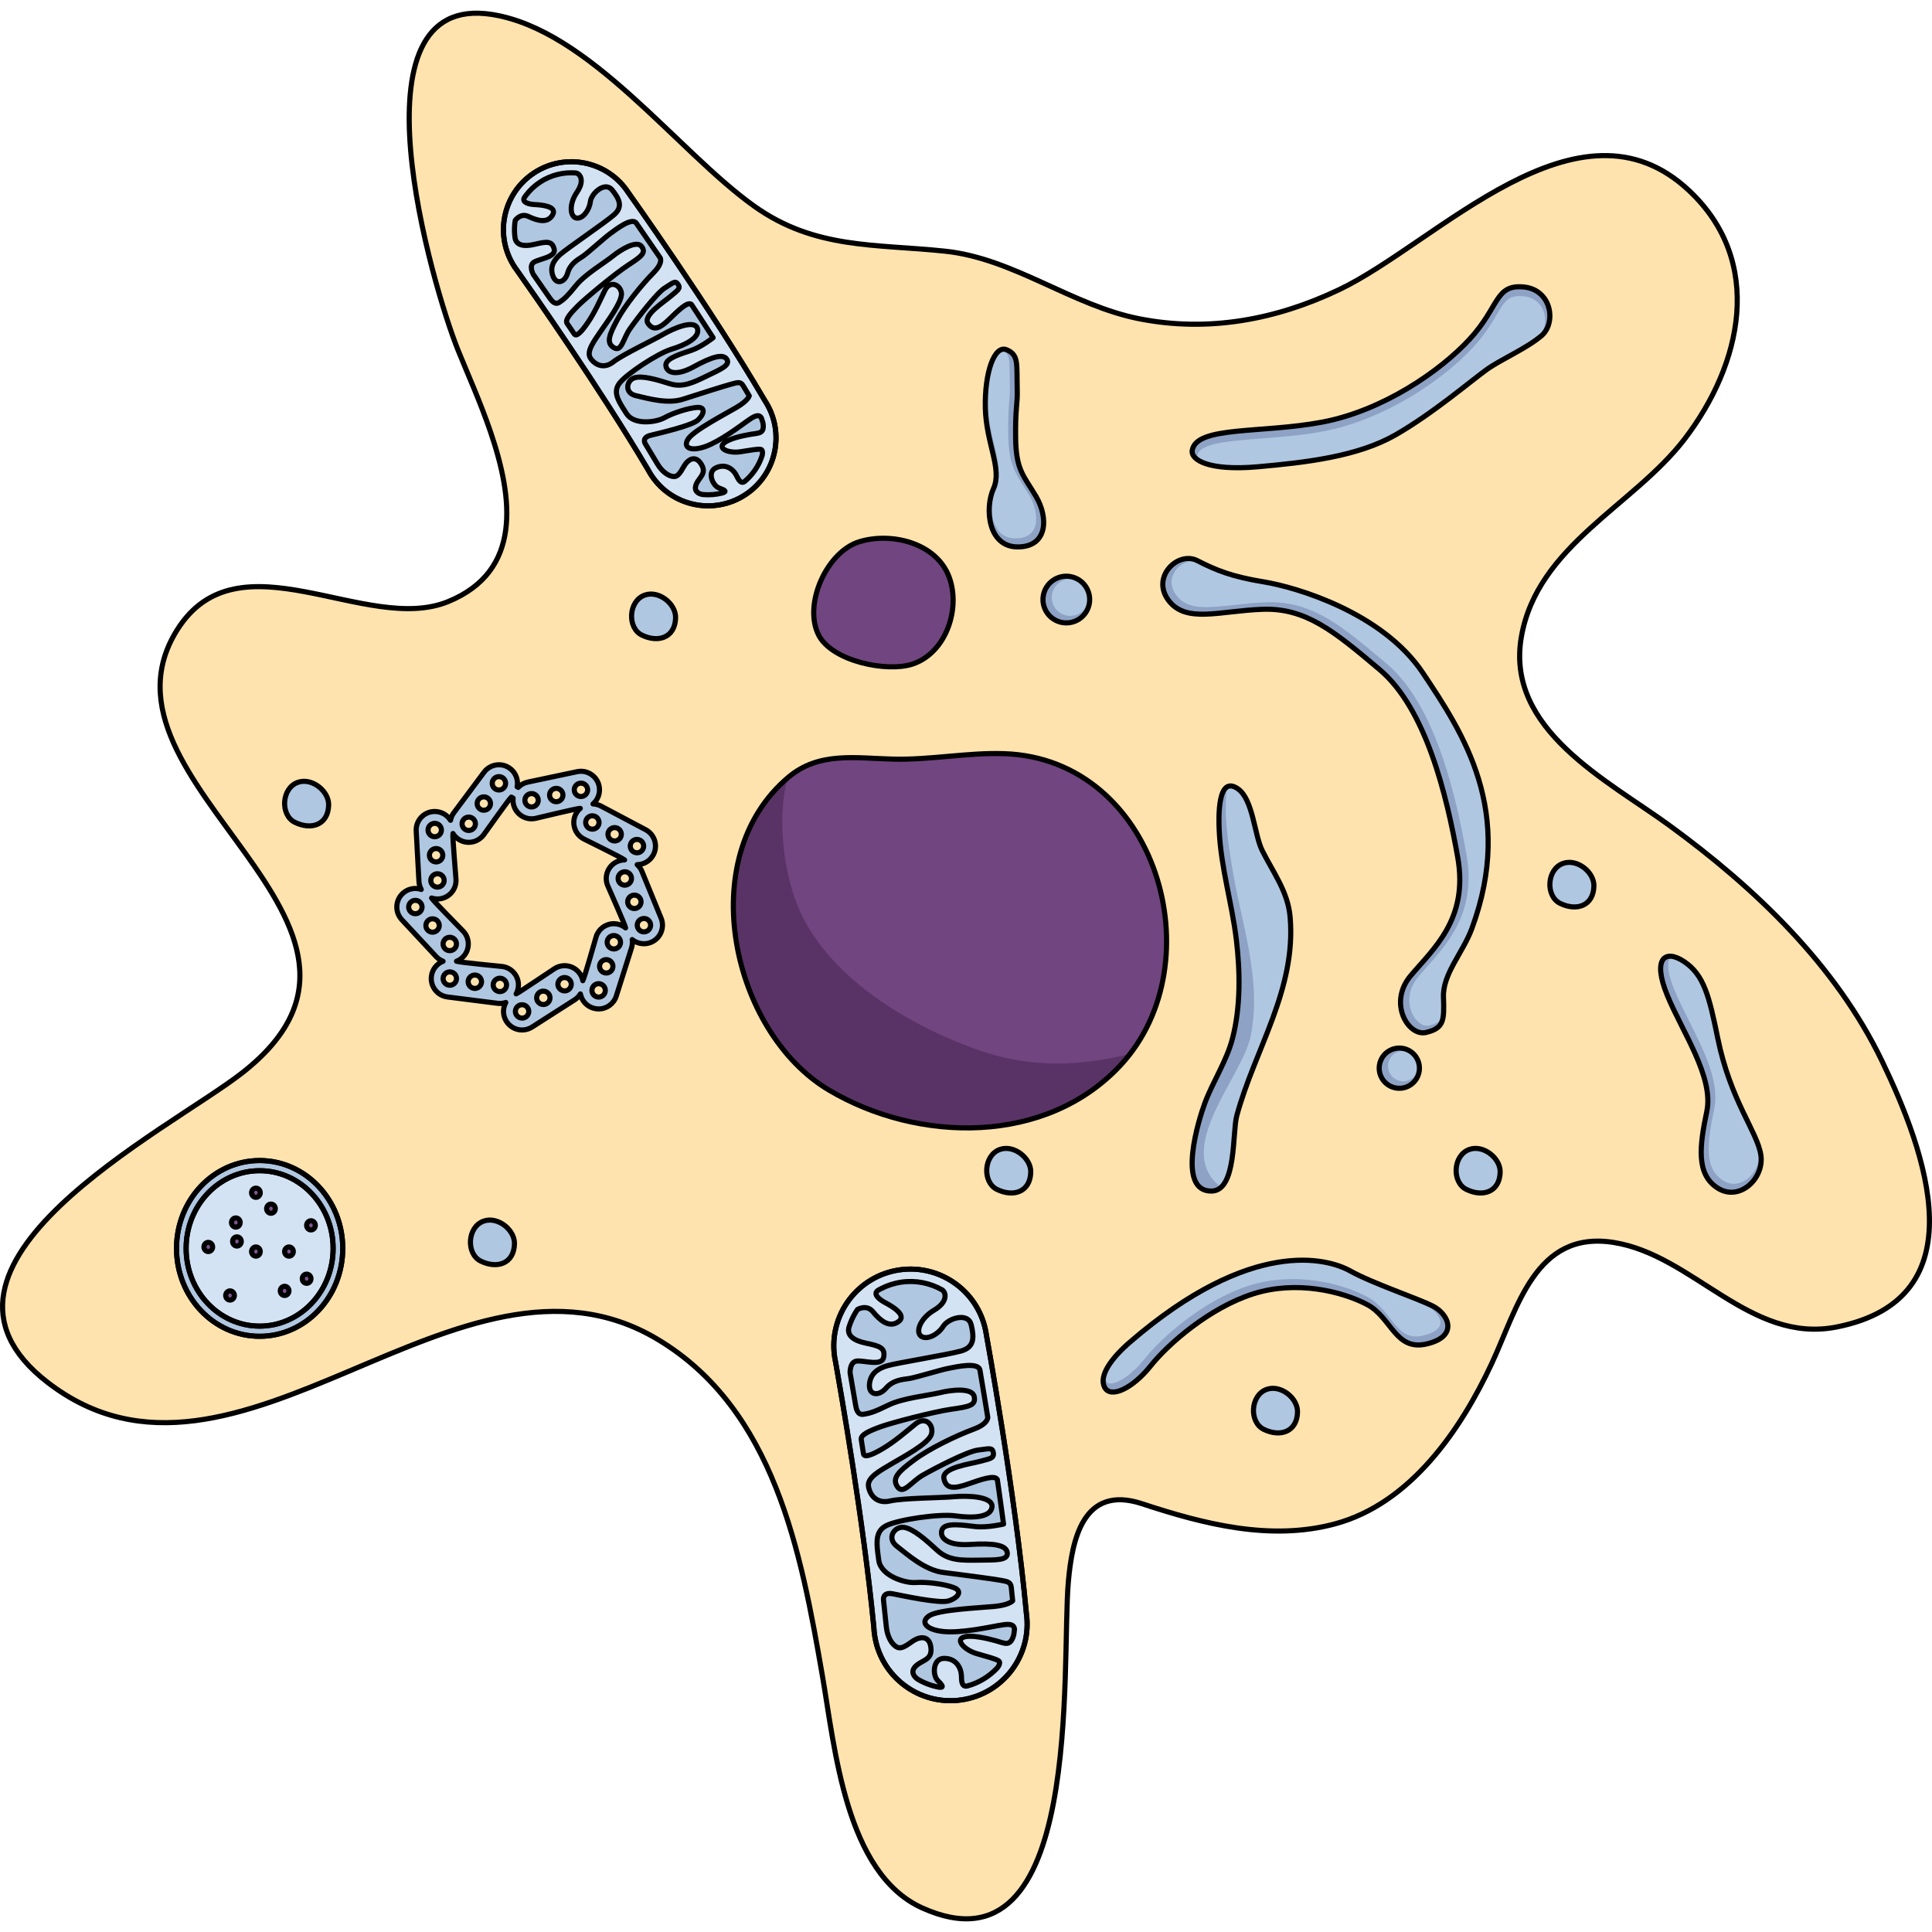
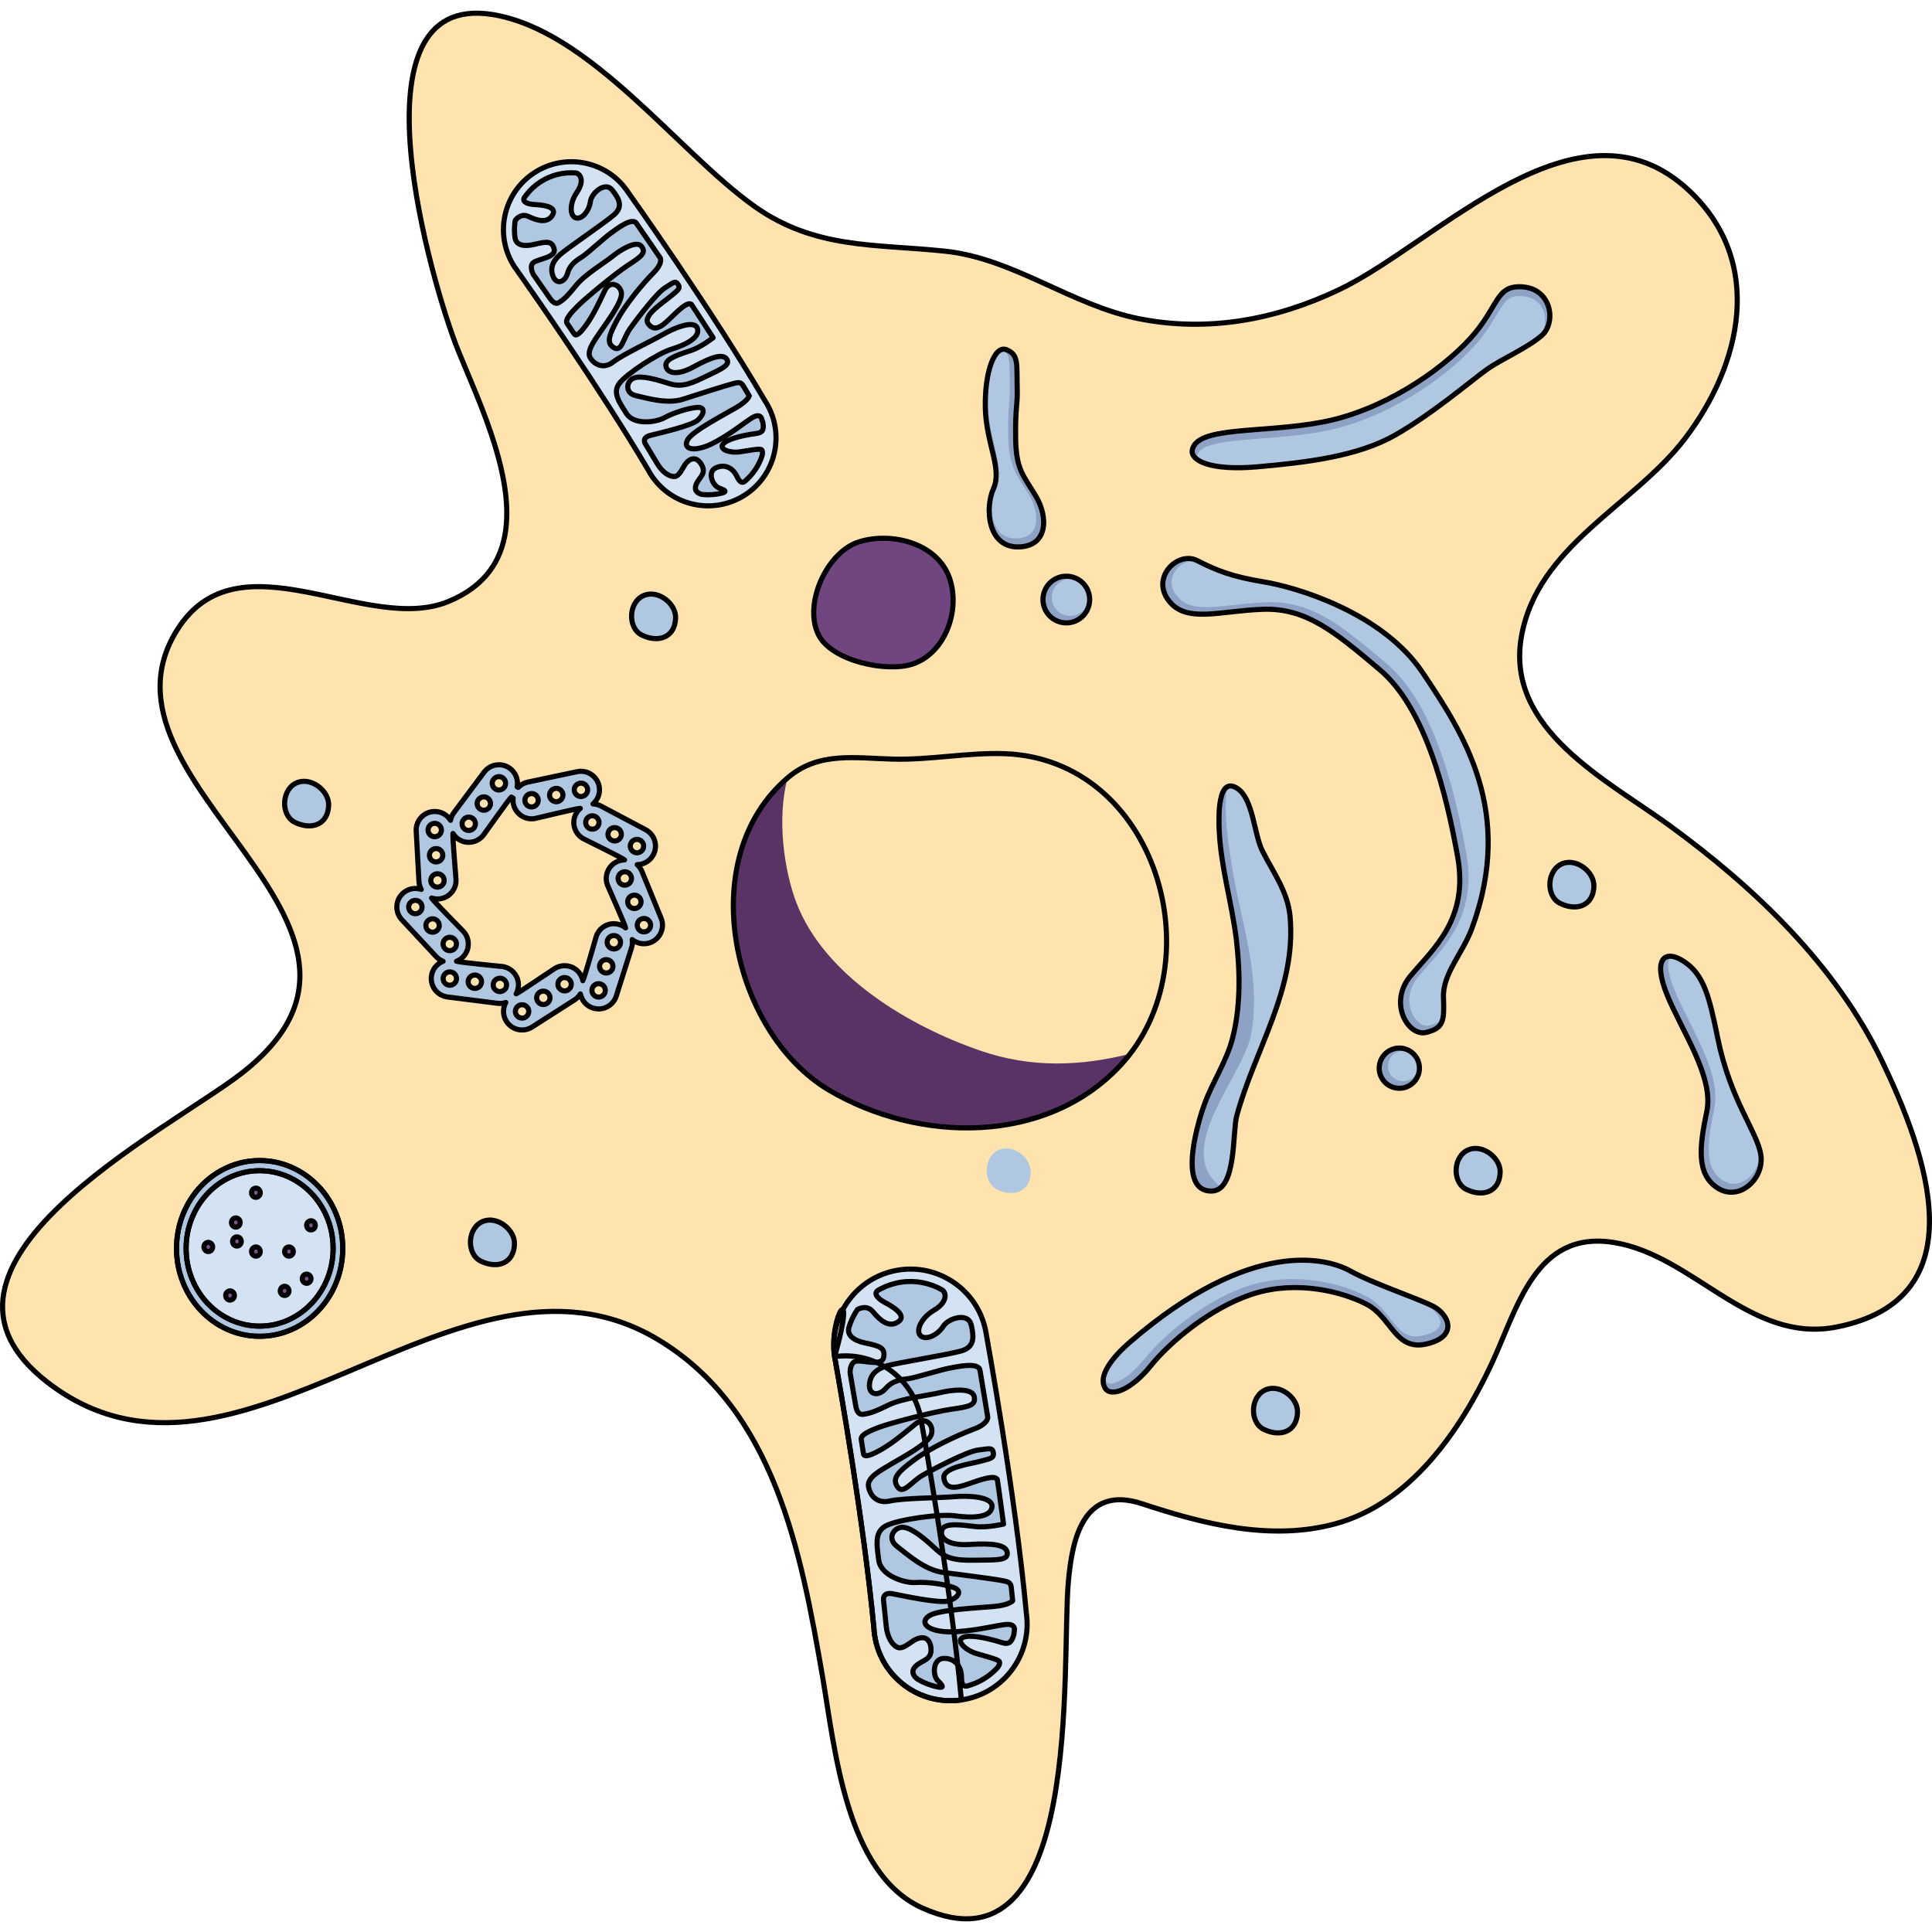
<svg xmlns="http://www.w3.org/2000/svg" version="1.1" id="Layer_1" width="800px" height="800px" viewBox="0 0 376.592 372.449" enable-background="new 0 0 376.592 372.449" xml:space="preserve">
  <g>
    <path id="changecolor_9_" fill="#FFE3AE" d="M278.714,282.747c5.046-5.692,9.017-12.518,12.05-19.02   c5.047-10.818,8.489-26.014,23.738-23.621c15.542,2.438,26.585,19.819,43.488,16.487c27.965-5.514,17.326-34.238,8.87-51.819   c-9.028-18.771-24.802-33.802-41.438-45.939c-12.061-8.799-32.024-18.699-28.873-36.769c3.1-17.768,21.848-25.559,31.8-38.535   c11.16-14.552,15.686-34.554,0.897-48.446c-21.584-20.277-49.102,10.184-68.207,19.299c-12.299,5.867-25.49,8.338-38.952,5.685   c-13.182-2.598-24.508-11.764-37.834-13.174c-13.575-1.437-25.394-0.342-37.228-8.773C131.979,27.4,114.935,3.76,95.92,0.751   c-28.57-4.521-11.557,53.225-6.643,65.414c1.803,4.471,4.332,10.07,6.329,15.924c4.422,12.96,6.232,27.163-8.239,33.1   c-15.969,6.551-40.909-13.508-52.848,5.541c-18.769,29.946,50.077,57.305,12.55,86.433c-14.3,11.096-67.257,37.477-37.786,60.227   c36.945,28.515,80.137-31.558,118.884-8.406c22.851,13.655,27.981,41.576,32.162,65.739c2.399,13.865,4.503,38.37,19.42,45.102   c31.684,14.293,27.065-47.608,28.502-63.629c0.719-8.009,2.799-18.962,14.357-15.155c12.021,3.961,25.003,7.307,37.597,3.932   C267.539,293.004,273.664,288.443,278.714,282.747z" />
    <path fill="none" stroke="#000000" stroke-linecap="round" stroke-linejoin="round" stroke-miterlimit="10" d="M278.714,282.747   c5.046-5.692,9.017-12.518,12.05-19.02c5.047-10.818,8.489-26.014,23.738-23.621c15.542,2.438,26.585,19.819,43.488,16.487   c27.965-5.514,17.326-34.238,8.87-51.819c-9.028-18.771-24.802-33.802-41.438-45.939c-12.061-8.799-32.024-18.699-28.873-36.769   c3.1-17.768,21.848-25.559,31.8-38.535c11.16-14.552,15.686-34.554,0.897-48.446c-21.584-20.277-49.102,10.184-68.207,19.299   c-12.299,5.867-25.49,8.338-38.952,5.685c-13.182-2.598-24.508-11.764-37.834-13.174c-13.575-1.437-25.394-0.342-37.228-8.773   C131.979,27.4,114.935,3.76,95.92,0.751c-28.57-4.521-11.557,53.225-6.643,65.414c1.803,4.471,4.332,10.07,6.329,15.924   c4.422,12.96,6.232,27.163-8.239,33.1c-15.969,6.551-40.909-13.508-52.848,5.541c-18.769,29.946,50.077,57.305,12.55,86.433   c-14.3,11.096-67.257,37.477-37.786,60.227c36.945,28.515,80.137-31.558,118.884-8.406c22.851,13.655,27.981,41.576,32.162,65.739   c2.399,13.865,4.503,38.37,19.42,45.102c31.684,14.293,27.065-47.608,28.502-63.629c0.719-8.009,2.799-18.962,14.357-15.155   c12.021,3.961,25.003,7.307,37.597,3.932C267.539,293.004,273.664,288.443,278.714,282.747z" />
    <g>
      <path fill="#8DA2C4" d="M276.199,204.259c-1.04-1.898-3.424-2.596-5.322-1.557c-1.899,1.039-2.597,3.422-1.558,5.321    c1.039,1.898,3.423,2.597,5.322,1.557C276.54,208.542,277.238,206.16,276.199,204.259z M198.283,73.826    c-0.132-4.923,0.348-6.704-2.059-7.717c-2.406-1.016-4.335,4.493-4.159,11.408c0.178,6.913,3.328,11.79,1.596,15.64    c-1.733,3.851-1.114,11.413,4.759,11.38s5.93-5.774,3.527-9.834c-2.402-4.057-3.895-5.126-3.976-11.346    C197.89,77.138,198.366,77,198.283,73.826z M281.366,192.314c-0.169-4.556,3.773-8.61,5.539-13.401    c8.418-22.844-1.692-38.05-9.569-49.831c-7.878-11.78-24.694-16.701-30.981-17.73c-6.283-1.031-9.277-2.254-12.997-4.152    c-3.721-1.896-9.009,3.144-5.61,7.72c3.399,4.576,9.904,2.089,18.315,1.776c8.411-0.312,13.913,4.188,22.898,11.786    c8.985,7.598,13.053,24.503,15.185,36.566c2.131,12.063-4.744,17.794-9.182,23.082c-4.436,5.29-0.472,11.88,3.008,11.049    C281.45,198.347,281.536,196.87,281.366,192.314z M296.928,53.857c-5.523-0.48-4.656,3.871-10.436,10.158    c-5.778,6.287-16.979,13.974-28.795,16.197c-11.814,2.222-24.463,0.722-25.3,5.479c-0.331,1.881,3.208,4.065,12.743,3.226    c9.535-0.841,19.523-2.021,26.833-6.193c7.311-4.174,14.96-10.722,17.831-12.765c2.872-2.044,7.633-4.035,10.635-6.557    S302.452,54.337,296.928,53.857z M211.845,112.609c-1.207-2.204-3.975-3.014-6.179-1.807c-2.204,1.206-3.015,3.973-1.809,6.178    c1.207,2.205,3.974,3.014,6.179,1.808S213.05,114.814,211.845,112.609z" />
      <path fill="#B0C7E1" d="M276.111,204.308c-0.785-1.434-2.588-1.961-4.021-1.178c-1.433,0.785-1.962,2.588-1.177,4.021    c0.784,1.433,2.588,1.961,4.021,1.177C276.367,207.544,276.896,205.741,276.111,204.308z M196.84,73.144    c-0.022-0.845-0.026-1.601-0.03-2.267c-0.022-3.443-0.122-4.038-1.442-4.595c-0.154-0.063-0.291-0.074-0.504,0.071    c-1.252,0.858-2.463,4.994-2.324,10.431c0.073,2.855,0.681,5.391,1.217,7.629c0.762,3.181,1.42,5.927,0.293,8.429    c-0.982,2.187-1.142,5.935,0.32,8.18c0.803,1.235,2.001,1.858,3.56,1.85c1.108-0.008,2.005-0.24,2.664-0.692l0,0    c2.048-1.404,1.631-5.016,0.044-7.695c-0.41-0.695-0.788-1.291-1.154-1.866c-1.736-2.739-2.884-4.549-2.955-9.957    c-0.046-3.576,0.091-5.181,0.201-6.472C196.81,75.224,196.874,74.462,196.84,73.144z M281.162,191.938    c-0.116-3.137,1.528-6.024,3.119-8.815c0.91-1.597,1.851-3.249,2.479-4.953c2.807-7.615,3.706-14.76,2.753-21.841    c-0.758-5.628-2.639-11.04-5.918-17.033c-2.012-3.678-4.292-7.087-6.303-10.093c-7.334-10.968-23.052-16.125-30.339-17.319    c-6.181-1.012-9.321-2.224-13.278-4.242c-1.459-0.743-3.116-0.042-4.115,0.985c-0.486,0.502-1.979,2.327-0.681,4.701l0,0    c0.111,0.203,0.243,0.407,0.391,0.607c2.18,2.934,5.979,2.51,11.237,1.924c1.891-0.211,4.032-0.45,6.273-0.533    c8.956-0.332,14.764,4.578,23.552,12.011c2.482,2.099,4.758,5.021,6.764,8.688c3.696,6.753,6.557,16.057,8.746,28.445    c1.95,11.036-3.392,17.063-7.683,21.903c-0.602,0.68-1.172,1.321-1.707,1.961c-2.281,2.718-2.011,5.662-0.999,7.513    c0.787,1.437,2.012,2.235,3.049,1.988C281.197,197.191,281.335,196.563,281.162,191.938z M291.73,59.288    c-1.009,1.7-2.264,3.817-4.484,6.231c-6.072,6.605-17.492,14.265-29.324,16.491c-4.134,0.776-8.381,1.106-12.129,1.397    c-6.432,0.496-11.987,0.926-12.406,3.308c-0.01,0.061-0.043,0.246,0.223,0.545c0.908,1.024,3.976,2,9.861,1.675    c0.528-0.029,1.076-0.068,1.633-0.116c9.46-0.834,19.293-1.989,26.442-6.071c5.302-3.025,10.837-7.355,14.498-10.224    c1.38-1.08,2.469-1.933,3.253-2.49c1.255-0.893,2.812-1.75,4.459-2.658c2.188-1.205,4.449-2.452,6.114-3.85    c1.197-1.007,1.646-2.94,1.087-4.705c-0.576-1.829-2.059-2.978-4.064-3.152c-0.379-0.033-0.73-0.041-1.045-0.023v-0.001    C293.904,55.752,293.221,56.777,291.73,59.288z M211.756,112.658c-0.95-1.738-3.139-2.379-4.878-1.428    c-1.737,0.952-2.377,3.139-1.427,4.878c0.952,1.739,3.141,2.379,4.878,1.427C212.067,116.583,212.708,114.396,211.756,112.658z" />
      <path fill="none" stroke="#000000" stroke-linecap="round" stroke-linejoin="round" stroke-miterlimit="10" d="M276.199,204.259    c-1.04-1.898-3.424-2.596-5.322-1.557c-1.899,1.039-2.597,3.422-1.558,5.321c1.039,1.898,3.423,2.597,5.322,1.557    C276.54,208.542,277.238,206.16,276.199,204.259z M198.283,73.826c-0.132-4.923,0.348-6.704-2.059-7.717    c-2.406-1.016-4.335,4.493-4.159,11.408c0.178,6.913,3.328,11.79,1.596,15.64c-1.733,3.851-1.114,11.413,4.759,11.38    s5.93-5.774,3.527-9.834c-2.402-4.057-3.895-5.126-3.976-11.346C197.89,77.138,198.366,77,198.283,73.826z M281.366,192.314    c-0.169-4.556,3.773-8.61,5.539-13.401c8.418-22.844-1.692-38.05-9.569-49.831c-7.878-11.78-24.694-16.701-30.981-17.73    c-6.283-1.031-9.277-2.254-12.997-4.152c-3.721-1.896-9.009,3.144-5.61,7.72c3.399,4.576,9.904,2.089,18.315,1.776    c8.411-0.312,13.913,4.188,22.898,11.786c8.985,7.598,13.053,24.503,15.185,36.566c2.131,12.063-4.744,17.794-9.182,23.082    c-4.436,5.29-0.472,11.88,3.008,11.049C281.45,198.347,281.536,196.87,281.366,192.314z M296.928,53.857    c-5.523-0.48-4.656,3.871-10.436,10.158c-5.778,6.287-16.979,13.974-28.795,16.197c-11.814,2.222-24.463,0.722-25.3,5.479    c-0.331,1.881,3.208,4.065,12.743,3.226c9.535-0.841,19.523-2.021,26.833-6.193c7.311-4.174,14.96-10.722,17.831-12.765    c2.872-2.044,7.633-4.035,10.635-6.557S302.452,54.337,296.928,53.857z M211.845,112.609c-1.207-2.204-3.975-3.014-6.179-1.807    c-2.204,1.206-3.015,3.973-1.809,6.178c1.207,2.205,3.974,3.014,6.179,1.808S213.05,114.814,211.845,112.609z" />
    </g>
    <g>
      <g>
        <path fill="#D3E3F4" d="M100.305,49.962c0.158,0.241,0.324,0.471,0.495,0.697c2.723,3.853,16.16,23.008,25.509,38.805     c0.193,0.367,0.406,0.731,0.642,1.088c4.013,6.113,12.222,7.816,18.338,3.803c6.112-4.012,7.815-12.223,3.801-18.336     c-10.436-17.829-26.644-40.59-26.644-40.59c-4.014-6.113-12.222-7.816-18.337-3.805C97.994,35.638,96.293,43.848,100.305,49.962z     " />
        <path fill="#B0C7E1" d="M102.574,35.946c-0.046,0.065-0.095,0.123-0.143,0.185c-0.072,0.1-0.145,0.203-0.214,0.307     c-0.528,0.951,0.881,1.307,1.987,1.365c1.202,0.061,4.523,0.283,3.507,2.035c-1.021,1.756-3.116,1.037-4.691,0.29     c-1.566-0.743-2.576,0.755-2.587,0.769c-0.142,0.863-0.183,1.743-0.12,2.621c0.023,0.164,0.038,0.316,0.045,0.46     c0.017,0.149,0.039,0.298,0.062,0.447c0.284,1.253,1.587,1.655,3.767,1.136c2.409-0.575,3.417-0.693,3.835,0.889     c0.42,1.583-2.778,1.903-3.897,2.561c-1.116,0.655-0.192,2.371-0.192,2.373c0.826,1.178,1.895,2.711,3.14,4.518     c0.401,0.581,1.074,1.553,1.975,0.955c0.901-0.596,1.552-1.173,3.255-3.297c1.703-2.126,5.601-4.451,7.117-5.68     c1.518-1.229,4.64-3.199,5.636-1.918c0.997,1.282-0.141,2.028-2.685,3.699c-2.544,1.669-8.309,6.461-9.754,7.917     s-2.538,2.708-2.063,3.403c0.009,0.012,0.016,0.025,0.025,0.039c0.02,0.029,0.04,0.061,0.063,0.092     c0.167,0.248,0.34,0.501,0.507,0.749c0.04,0.06,0.082,0.117,0.12,0.179c0,0,0.004,0.005,0.006,0.009     c0.219,0.319,0.438,0.646,0.659,0.974c0.4,0.592,1.31-0.242,2.651-2.207c1.344-1.969,2.402-4.367,3.332-6.295     c0.929-1.928,2.9-1.205,3.212,0.448c0.311,1.655-2.897,5.853-4.114,7.657c-1.217,1.808-2.772,3.836-1.911,5.127     c0.861,1.297,2.596,2.172,4.438,0.729c1.842-1.44,7.646-4.167,9.719-5.374c2.074-1.207,6.129-2.938,6.689-1.136     c0.563,1.799-2.448,3.232-5.094,4.04c-2.645,0.807-8.762,4.822-10.123,6.646c-1.123,1.504-0.437,2.986,0.66,4.75     c0.235,0.367,0.469,0.734,0.697,1.096c0.013,0.02,0.024,0.037,0.036,0.055c1.459,2.292,5.772,1.711,7.41,0.79     c1.636-0.917,4.649-1.891,6.359-2.002c1.706-0.115,1.355,1.354,0.129,2.47c-1.228,1.115-7.529,2.54-9.258,2.977     c-1.727,0.438-1.01,1.591-1.01,1.591c0.843,1.38,1.644,2.71,2.398,3.985c0.885,1.486,2.183,2.461,3.26,2.451     c1.079-0.011,1.63-1.767,2.319-2.606c0.688-0.839,1.951-1.513,3.005,0.274c1.052,1.787-0.493,2.491-1.04,3.858     c-0.546,1.362,0.527,1.88,1.292,1.979c1.268,0.117,2.562,0.021,3.819-0.305c0.894-0.271,0.574-0.53-0.644-0.967     c-1.22-0.438-2.404-3.071-0.639-3.92c1.766-0.85,3.353,0.051,4.104,1.648c0.623,1.327,1.114,1.299,1.549,0.977     c1.61-1.361,2.753-3.111,3.375-5.02c0.002-0.011,0.306-1.143-0.324-1.226c-0.632-0.086-1.907,0.165-3.949,0.479     c-2.038,0.313-4.188-0.483-3.343-1.502c0.844-1.021,3.771-1.624,5.373-1.902c1.6-0.277,2.77-0.064,2.404-2.24     c-0.088-0.322-0.193-0.646-0.311-0.963c-0.553-0.898-1.587-0.213-2.778,0.633c-1.479,1.049-5.309,3.949-8.136,4.954     c-2.825,1.001-4.401,0.253-3.4-1.409c0.998-1.664,7.183-4.871,9.473-6.219s2.482-2.252,2.482-2.252l0,0     c-0.388-0.656-0.788-1.318-1.202-1.998c-0.498-0.823-1.068-0.616-2.253-0.301c-1.189,0.315-6.391,1.949-9.448,2.947     c-3.058,0.999-6.934-0.172-9.213-0.692c-2.278-0.519-1.81-2.993-0.263-3.468c1.548-0.474,4.326,0.336,6.87,1.145     c2.546,0.809,4.582-0.219,7.287-1.527c2.7-1.31,4.572-2.072,3.856-3.223c-0.002-0.002-0.002-0.004-0.004-0.005     c-0.723-1.148-2.896-0.501-6.48,1.466c-3.589,1.967-5.359,1.038-5.404-0.326c-0.045-1.366,3.033-2.225,4.995-2.893     c1.964-0.668,4.215-2.456,4.215-2.456c-1.04-1.622-2.126-3.294-3.254-5.013h-0.001c-0.332-0.504-0.661-1.004-0.987-1.499l0,0     c-0.787-0.569-2.576,1.226-4.275,2.883c-1.7,1.659-3.035,2.457-4.156,0.87c-1.12-1.588,3.174-4.253,4.403-5.33     c1.229-1.076,2.023-1.445,1.445-2.307c-0.575-0.861-1.032-0.251-2.582,0.691c-1.553,0.939-5.47,6.065-6.811,7.978     c-1.342,1.91-1.596,4.588-3.135,3.662c-1.539-0.928-0.88-2.522,0.65-5.384c1.527-2.863,4.736-6.827,7.106-9.235     c1.389-1.413,1.481-2.316,1.318-2.827c-1.791-2.629-3.392-4.953-4.688-6.814c-0.85-1.223-3.899,1.166-5.055,2.002     c-1.154,0.834-4.444,3.848-5.447,4.507c-1.002,0.657-2.371,1.4-2.888,3.212c-0.517,1.809-2.171,2.355-2.843,0.627     c-0.668-1.73,0.077-3.072,1.396-4.248c1.318-1.177,8.664-6.152,10.49-7.738c1.82-1.584,1.007-3.118-0.363-4.838     c-0.104-0.107-0.212-0.21-0.32-0.313c-1.428-1.085-3.738,1.039-3.932,2.604c-0.211,1.688-1.498,3.385-2.716,3.179     c-1.222-0.207-1.51-2.653,0.106-5.028c1.614-2.378,0.533-3.671-0.244-3.76c-2.365-0.185-4.804,0.38-6.936,1.779     C104.217,34.125,103.311,34.983,102.574,35.946z" />
        <path fill="none" stroke="#000000" stroke-linecap="round" stroke-linejoin="round" stroke-miterlimit="10" d="M135.896,77.346     c1.706-0.115,1.355,1.354,0.129,2.47c-1.228,1.115-7.529,2.54-9.258,2.977c-1.727,0.438-1.01,1.591-1.01,1.591     c0.843,1.38,1.644,2.71,2.398,3.985c0.885,1.486,2.183,2.461,3.26,2.451c1.079-0.011,1.63-1.767,2.319-2.606     c0.688-0.839,1.951-1.513,3.005,0.274c1.052,1.787-0.493,2.491-1.04,3.858c-0.546,1.362,0.527,1.88,1.292,1.979     c1.268,0.117,2.562,0.021,3.819-0.305c0.894-0.271,0.574-0.53-0.644-0.967c-1.22-0.438-2.404-3.071-0.639-3.92     c1.766-0.85,3.353,0.051,4.104,1.648c0.623,1.327,1.114,1.299,1.549,0.977c1.61-1.361,2.753-3.111,3.375-5.02     c0.002-0.011,0.306-1.143-0.324-1.226c-0.632-0.086-1.907,0.165-3.949,0.479c-2.038,0.313-4.188-0.483-3.343-1.502     c0.844-1.021,3.771-1.624,5.373-1.902c1.6-0.277,2.77-0.064,2.404-2.24c-0.088-0.322-0.193-0.646-0.311-0.963     c-0.553-0.898-1.587-0.213-2.778,0.633c-1.479,1.049-5.309,3.949-8.136,4.954c-2.825,1.001-4.401,0.253-3.4-1.409     c0.998-1.664,7.183-4.871,9.473-6.219s2.482-2.252,2.482-2.252l0,0c-0.388-0.656-0.788-1.318-1.202-1.998     c-0.498-0.823-1.068-0.616-2.253-0.301c-1.189,0.315-6.391,1.949-9.448,2.947c-3.058,0.999-6.934-0.172-9.213-0.692     c-2.278-0.519-1.81-2.993-0.263-3.468c1.548-0.474,4.326,0.336,6.87,1.145c2.546,0.809,4.582-0.219,7.287-1.527     c2.7-1.31,4.572-2.072,3.856-3.223c-0.002-0.002-0.002-0.004-0.004-0.005c-0.723-1.148-2.896-0.501-6.48,1.466     c-3.589,1.967-5.359,1.038-5.404-0.326c-0.045-1.366,3.033-2.225,4.995-2.893c1.964-0.668,4.215-2.456,4.215-2.456     c-1.04-1.622-2.126-3.294-3.254-5.013h-0.001c-0.332-0.504-0.661-1.004-0.987-1.499l0,0c-0.787-0.569-2.576,1.226-4.275,2.883     c-1.7,1.659-3.035,2.457-4.156,0.87c-1.12-1.588,3.174-4.253,4.403-5.33c1.229-1.076,2.023-1.445,1.445-2.307     c-0.575-0.861-1.032-0.251-2.582,0.691c-1.553,0.939-5.47,6.065-6.811,7.978c-1.342,1.91-1.596,4.588-3.135,3.662     c-1.539-0.928-0.88-2.522,0.65-5.384c1.527-2.863,4.736-6.827,7.106-9.235c1.389-1.413,1.481-2.316,1.318-2.827     c-1.791-2.629-3.392-4.953-4.688-6.814c-0.85-1.223-3.899,1.166-5.055,2.002c-1.154,0.834-4.444,3.848-5.447,4.507     c-1.002,0.657-2.371,1.4-2.888,3.212c-0.517,1.809-2.171,2.355-2.843,0.627c-0.668-1.73,0.077-3.072,1.396-4.248     c1.318-1.177,8.664-6.152,10.49-7.738c1.82-1.584,1.007-3.118-0.363-4.838c-0.104-0.107-0.212-0.21-0.32-0.313     c-1.428-1.085-3.738,1.039-3.932,2.604c-0.211,1.688-1.498,3.385-2.716,3.179c-1.222-0.207-1.51-2.653,0.106-5.028     c1.614-2.378,0.533-3.671-0.244-3.76c-2.365-0.185-4.804,0.38-6.936,1.779c-1.07,0.704-1.977,1.563-2.713,2.525     c-0.046,0.065-0.095,0.123-0.143,0.185c-0.072,0.1-0.145,0.203-0.214,0.307c-0.528,0.951,0.881,1.307,1.987,1.365     c1.202,0.061,4.523,0.283,3.507,2.035c-1.021,1.756-3.116,1.037-4.691,0.29c-1.566-0.743-2.576,0.755-2.587,0.769     c-0.142,0.863-0.183,1.743-0.12,2.621c0.023,0.164,0.038,0.316,0.045,0.46c0.017,0.149,0.039,0.298,0.062,0.447     c0.284,1.253,1.587,1.655,3.767,1.136c2.409-0.575,3.417-0.693,3.835,0.889c0.42,1.583-2.778,1.903-3.897,2.561     c-1.116,0.655-0.192,2.371-0.192,2.373c0.826,1.178,1.895,2.711,3.14,4.518c0.401,0.581,1.074,1.553,1.975,0.955     c0.901-0.596,1.552-1.173,3.255-3.297c1.703-2.126,5.601-4.451,7.117-5.68c1.518-1.229,4.64-3.199,5.636-1.918     c0.997,1.282-0.141,2.028-2.685,3.699c-2.544,1.669-8.309,6.461-9.754,7.917s-2.538,2.708-2.063,3.403     c0.009,0.012,0.016,0.025,0.025,0.039c0.02,0.029,0.04,0.061,0.063,0.092c0.167,0.248,0.34,0.501,0.507,0.749     c0.04,0.06,0.082,0.117,0.12,0.179c0,0,0.004,0.005,0.006,0.009c0.219,0.319,0.438,0.646,0.659,0.974     c0.4,0.592,1.31-0.242,2.651-2.207c1.344-1.969,2.402-4.367,3.332-6.295c0.929-1.928,2.9-1.205,3.212,0.448     c0.311,1.655-2.897,5.853-4.114,7.657c-1.217,1.808-2.772,3.836-1.911,5.127c0.861,1.297,2.596,2.172,4.438,0.729     c1.842-1.44,7.646-4.167,9.719-5.374c2.074-1.207,6.129-2.938,6.689-1.136c0.563,1.799-2.448,3.232-5.094,4.04     c-2.645,0.807-8.762,4.822-10.123,6.646c-1.123,1.504-0.437,2.986,0.66,4.75c0.235,0.367,0.469,0.734,0.697,1.096     c0.013,0.02,0.024,0.037,0.036,0.055c1.459,2.292,5.772,1.711,7.41,0.79C131.172,78.431,134.186,77.458,135.896,77.346" />
        <path fill="none" stroke="#000000" stroke-linecap="round" stroke-linejoin="round" stroke-miterlimit="10" d="M100.305,49.962     c0.158,0.241,0.324,0.471,0.495,0.697c2.723,3.853,16.16,23.008,25.509,38.805c0.193,0.367,0.406,0.731,0.642,1.088     c4.013,6.113,12.222,7.816,18.338,3.803c6.112-4.012,7.815-12.223,3.801-18.336c-10.436-17.829-26.644-40.59-26.644-40.59     c-4.014-6.113-12.222-7.816-18.337-3.805C97.994,35.638,96.293,43.848,100.305,49.962z" />
      </g>
-       <path fill="none" stroke="#000000" stroke-linecap="round" stroke-linejoin="round" stroke-miterlimit="10" d="M100.305,49.962    c0.158,0.241,0.324,0.471,0.495,0.697c2.723,3.853,16.16,23.008,25.509,38.805c0.193,0.367,0.406,0.731,0.642,1.088    c4.013,6.113,12.222,7.816,18.338,3.803c6.112-4.012,7.815-12.223,3.801-18.336c-10.436-17.829-26.644-40.59-26.644-40.59    c-4.014-6.113-12.222-7.816-18.337-3.805C97.994,35.638,96.293,43.848,100.305,49.962z" />
    </g>
    <g>
      <g>
        <path fill="#D3E3F4" d="M162.678,262.375c0.048,0.32,0.107,0.635,0.174,0.947c0.938,5.241,5.497,31.251,7.486,51.873     c0.023,0.468,0.067,0.942,0.136,1.419c1.173,8.17,8.748,13.843,16.919,12.668c8.168-1.174,13.841-8.749,12.667-16.918     c-2.131-23.218-7.792-54.241-7.792-54.241c-1.177-8.17-8.749-13.841-16.921-12.668     C167.179,246.629,161.506,254.205,162.678,262.375z" />
        <path fill="#B0C7E1" d="M171.708,249.134c-0.072,0.045-0.154,0.082-0.229,0.12c-0.125,0.065-0.247,0.138-0.368,0.21     c-0.994,0.721,0.272,1.759,1.376,2.349c1.202,0.639,4.488,2.455,2.61,3.76c-1.883,1.307-3.681-0.433-4.934-1.95     c-1.245-1.511-2.993-0.462-3.013-0.452c-0.557,0.813-1.019,1.692-1.376,2.62c-0.056,0.178-0.113,0.342-0.176,0.492     c-0.052,0.16-0.102,0.323-0.151,0.485c-0.308,1.418,0.83,2.451,3.305,2.965c2.74,0.564,3.826,0.928,3.497,2.745     s-3.753,0.614-5.211,0.75c-1.456,0.134-1.333,2.33-1.332,2.333c0.278,1.6,0.638,3.678,1.048,6.12     c0.13,0.789,0.35,2.103,1.557,1.92c1.207-0.177,2.148-0.453,4.908-1.811c2.757-1.354,7.852-1.866,9.992-2.395     c2.14-0.531,6.273-1.048,6.676,0.738c0.404,1.788-1.115,2.006-4.514,2.496c-3.4,0.487-11.587,2.624-13.759,3.419     c-2.175,0.796-3.89,1.551-3.74,2.491c0.003,0.016,0.005,0.033,0.008,0.051c0.007,0.039,0.013,0.082,0.021,0.125     c0.053,0.331,0.108,0.673,0.158,1.008c0.015,0.08,0.025,0.161,0.041,0.239c0,0.003-0.001,0.008,0,0.012     c0.069,0.43,0.136,0.869,0.208,1.313c0.125,0.795,1.452,0.378,3.764-0.985c2.315-1.371,4.548-3.314,6.419-4.839     c1.874-1.524,3.544,0.157,3.071,1.997c-0.477,1.84-5.765,4.593-7.871,5.854c-2.109,1.264-4.672,2.59-4.412,4.325     s1.613,3.461,4.188,2.87c2.574-0.59,9.809-0.6,12.507-0.837c2.697-0.24,7.67-0.068,7.381,2.041     c-0.288,2.107-4.052,2.131-7.139,1.689c-3.092-0.441-11.265,0.733-13.53,1.944c-1.868,1-1.876,2.845-1.601,5.171     c0.065,0.489,0.128,0.977,0.188,1.455c0.004,0.025,0.009,0.049,0.011,0.072c0.396,3.043,5.079,4.512,7.193,4.355     c2.113-0.155,5.661,0.295,7.459,0.999c1.802,0.699,0.736,2.034-1.052,2.585c-1.785,0.553-8.91-1.008-10.885-1.39     c-1.975-0.381-1.794,1.144-1.794,1.144c0.2,1.812,0.384,3.554,0.544,5.222c0.192,1.938,1.051,3.56,2.157,4.065     c1.105,0.504,2.512-1.023,3.615-1.554c1.107-0.529,2.721-0.612,2.94,1.719c0.22,2.329-1.696,2.309-2.908,3.444     c-1.214,1.133-0.36,2.175,0.37,2.641c1.241,0.729,2.609,1.251,4.051,1.52c1.042,0.148,0.841-0.268-0.196-1.295     c-1.035-1.032-0.985-4.29,1.226-4.313s3.402,1.657,3.404,3.646c0,1.657,0.517,1.863,1.116,1.741     c2.298-0.618,4.302-1.86,5.854-3.516c0.007-0.005,0.858-1.017,0.252-1.406c-0.602-0.391-2.024-0.743-4.263-1.397     c-2.232-0.658-4.049-2.502-2.698-3.139c1.352-0.637,4.633,0.148,6.401,0.629c1.769,0.485,2.861,1.261,3.533-1.137     c0.063-0.372,0.108-0.752,0.14-1.136c-0.134-1.181-1.517-0.976-3.14-0.683c-2.015,0.364-7.316,1.495-10.686,1.167     c-3.37-0.329-4.622-1.847-2.807-3.067c1.821-1.22,9.675-1.537,12.662-1.821c2.987-0.279,3.617-1.11,3.617-1.11l0,0     c-0.084-0.854-0.176-1.725-0.271-2.616c-0.117-1.082-0.798-1.143-2.16-1.389c-1.367-0.247-7.464-1.069-11.066-1.511     c-3.604-0.442-7.004-3.499-9.085-5.119c-2.079-1.621-0.416-3.929,1.393-3.673c1.809,0.26,4.261,2.418,6.475,4.463     c2.213,2.043,4.786,1.972,8.177,1.926c3.386-0.044,5.665,0.072,5.486-1.445c-0.002-0.004-0.002-0.005-0.002-0.005     c-0.188-1.521-2.721-1.9-7.328-1.607s-5.973-1.505-5.362-2.922c0.605-1.418,4.162-0.82,6.486-0.563     c2.328,0.256,5.483-0.491,5.483-0.491c-0.284-2.157-0.593-4.386-0.924-6.684c-0.001-0.001-0.001-0.001-0.001-0.001     c-0.096-0.672-0.194-1.341-0.291-2.004l0,0c-0.534-0.955-3.218,0.021-5.749,0.899c-2.532,0.882-4.281,1.059-4.665-1.102     c-0.384-2.159,5.278-2.827,7.051-3.338c1.774-0.511,2.761-0.509,2.585-1.662c-0.176-1.156-0.936-0.753-2.973-0.535     c-2.033,0.22-8.494,3.583-10.779,4.894c-2.286,1.31-3.825,3.926-4.955,2.242c-1.132-1.686,0.306-2.999,3.242-5.189     c2.933-2.195,8.107-4.711,11.683-6.036c2.095-0.778,2.624-1.658,2.702-2.259c-0.572-3.544-1.096-6.685-1.527-9.209     c-0.282-1.656-4.544-0.677-6.124-0.374c-1.583,0.3-6.385,1.803-7.726,1.996c-1.339,0.193-3.097,0.295-4.489,1.899     c-1.393,1.601-3.346,1.367-3.205-0.718c0.144-2.09,1.551-3.105,3.461-3.675c1.91-0.571,11.801-2.139,14.425-2.887     c2.622-0.744,2.521-2.703,1.946-5.114c-0.056-0.161-0.114-0.319-0.176-0.476c-0.941-1.791-4.316-0.73-5.267,0.779     c-1.022,1.62-3.15,2.738-4.299,1.945c-1.147-0.796-0.271-3.434,2.52-5.088c2.787-1.655,2.303-3.496,1.548-3.959     c-2.327-1.319-5.091-1.908-7.938-1.502C174.261,248.06,172.921,248.502,171.708,249.134z" />
        <path fill="none" stroke="#000000" stroke-linecap="round" stroke-linejoin="round" stroke-miterlimit="10" d="M171.708,249.134     c-0.072,0.045-0.154,0.082-0.229,0.12c-0.125,0.065-0.247,0.138-0.368,0.21c-0.994,0.721,0.272,1.759,1.376,2.349     c1.202,0.639,4.488,2.455,2.61,3.76c-1.883,1.307-3.681-0.433-4.934-1.95c-1.245-1.511-2.993-0.462-3.013-0.452     c-0.557,0.813-1.019,1.692-1.376,2.62c-0.056,0.178-0.113,0.342-0.176,0.492c-0.052,0.16-0.102,0.323-0.151,0.485     c-0.308,1.418,0.83,2.451,3.305,2.965c2.74,0.564,3.826,0.928,3.497,2.745s-3.753,0.614-5.211,0.75     c-1.456,0.134-1.333,2.33-1.332,2.333c0.278,1.6,0.638,3.678,1.048,6.12c0.13,0.789,0.35,2.103,1.557,1.92     c1.207-0.177,2.148-0.453,4.908-1.811c2.757-1.354,7.852-1.866,9.992-2.395c2.14-0.531,6.273-1.048,6.676,0.738     c0.404,1.788-1.115,2.006-4.514,2.496c-3.4,0.487-11.587,2.624-13.759,3.419c-2.175,0.796-3.89,1.551-3.74,2.491     c0.003,0.016,0.005,0.033,0.008,0.051c0.007,0.039,0.013,0.082,0.021,0.125c0.053,0.331,0.108,0.673,0.158,1.008     c0.015,0.08,0.025,0.161,0.041,0.239c0,0.003-0.001,0.008,0,0.012c0.069,0.43,0.136,0.869,0.208,1.313     c0.125,0.795,1.452,0.378,3.764-0.985c2.315-1.371,4.548-3.314,6.419-4.839c1.874-1.524,3.544,0.157,3.071,1.997     c-0.477,1.84-5.765,4.593-7.871,5.854c-2.109,1.264-4.672,2.59-4.412,4.325s1.613,3.461,4.188,2.87     c2.574-0.59,9.809-0.6,12.507-0.837c2.697-0.24,7.67-0.068,7.381,2.041c-0.288,2.107-4.052,2.131-7.139,1.689     c-3.092-0.441-11.265,0.733-13.53,1.944c-1.868,1-1.876,2.845-1.601,5.171c0.065,0.489,0.128,0.977,0.188,1.455     c0.004,0.025,0.009,0.049,0.011,0.072c0.396,3.043,5.079,4.512,7.193,4.355c2.113-0.155,5.661,0.295,7.459,0.999     c1.802,0.699,0.736,2.034-1.052,2.585c-1.785,0.553-8.91-1.008-10.885-1.39c-1.975-0.381-1.794,1.144-1.794,1.144     c0.2,1.812,0.384,3.554,0.544,5.222c0.192,1.938,1.051,3.56,2.157,4.065c1.105,0.504,2.512-1.023,3.615-1.554     c1.107-0.529,2.721-0.612,2.94,1.719c0.22,2.329-1.696,2.309-2.908,3.444c-1.214,1.133-0.36,2.175,0.37,2.641     c1.241,0.729,2.609,1.251,4.051,1.52c1.042,0.148,0.841-0.268-0.196-1.295c-1.035-1.032-0.985-4.29,1.226-4.313     s3.402,1.657,3.404,3.646c0,1.657,0.517,1.863,1.116,1.741c2.298-0.618,4.302-1.86,5.854-3.516     c0.007-0.005,0.858-1.017,0.252-1.406c-0.602-0.391-2.024-0.743-4.263-1.397c-2.232-0.658-4.049-2.502-2.698-3.139     c1.352-0.637,4.633,0.148,6.401,0.629c1.769,0.485,2.861,1.261,3.533-1.137c0.063-0.372,0.108-0.752,0.14-1.136     c-0.134-1.181-1.517-0.976-3.14-0.683c-2.015,0.364-7.316,1.495-10.686,1.167c-3.37-0.329-4.622-1.847-2.807-3.067     c1.821-1.22,9.675-1.537,12.662-1.821c2.987-0.279,3.617-1.11,3.617-1.11l0,0c-0.084-0.854-0.176-1.725-0.271-2.616     c-0.117-1.082-0.798-1.143-2.16-1.389c-1.367-0.247-7.464-1.069-11.066-1.511c-3.604-0.442-7.004-3.499-9.085-5.119     c-2.079-1.621-0.416-3.929,1.393-3.673c1.809,0.26,4.261,2.418,6.475,4.463c2.213,2.043,4.786,1.972,8.177,1.926     c3.386-0.044,5.665,0.072,5.486-1.445c-0.002-0.004-0.002-0.005-0.002-0.005c-0.188-1.521-2.721-1.9-7.328-1.607     s-5.973-1.505-5.362-2.922c0.605-1.418,4.162-0.82,6.486-0.563c2.328,0.256,5.483-0.491,5.483-0.491     c-0.284-2.157-0.593-4.386-0.924-6.684c-0.001-0.001-0.001-0.001-0.001-0.001c-0.096-0.672-0.194-1.341-0.291-2.004l0,0     c-0.534-0.955-3.218,0.021-5.749,0.899c-2.532,0.882-4.281,1.059-4.665-1.102c-0.384-2.159,5.278-2.827,7.051-3.338     c1.774-0.511,2.761-0.509,2.585-1.662c-0.176-1.156-0.936-0.753-2.973-0.535c-2.033,0.22-8.494,3.583-10.779,4.894     c-2.286,1.31-3.825,3.926-4.955,2.242c-1.132-1.686,0.306-2.999,3.242-5.189c2.933-2.195,8.107-4.711,11.683-6.036     c2.095-0.778,2.624-1.658,2.702-2.259c-0.572-3.544-1.096-6.685-1.527-9.209c-0.282-1.656-4.544-0.677-6.124-0.374     c-1.583,0.3-6.385,1.803-7.726,1.996c-1.339,0.193-3.097,0.295-4.489,1.899c-1.393,1.601-3.346,1.367-3.205-0.718     c0.144-2.09,1.551-3.105,3.461-3.675c1.91-0.571,11.801-2.139,14.425-2.887c2.622-0.744,2.521-2.703,1.946-5.114     c-0.056-0.161-0.114-0.319-0.176-0.476c-0.941-1.791-4.316-0.73-5.267,0.779c-1.022,1.62-3.15,2.738-4.299,1.945     c-1.147-0.796-0.271-3.434,2.52-5.088c2.787-1.655,2.303-3.496,1.548-3.959c-2.327-1.319-5.091-1.908-7.938-1.502     C174.261,248.06,172.921,248.502,171.708,249.134z" />
-         <path fill="none" stroke="#000000" stroke-linecap="round" stroke-linejoin="round" stroke-miterlimit="10" d="M162.678,262.375     c0.048,0.32,0.107,0.635,0.174,0.947c0.938,5.241,5.497,31.251,7.486,51.873c0.023,0.468,0.067,0.942,0.136,1.419     c1.173,8.17,8.748,13.843,16.919,12.668c8.168-1.174,13.841-8.749,12.667-16.918c-2.131-23.218-7.792-54.241-7.792-54.241     c-1.177-8.17-8.749-13.841-16.921-12.668C167.179,246.629,161.506,254.205,162.678,262.375z" />
+         <path fill="none" stroke="#000000" stroke-linecap="round" stroke-linejoin="round" stroke-miterlimit="10" d="M162.678,262.375     c0.048,0.32,0.107,0.635,0.174,0.947c0.938,5.241,5.497,31.251,7.486,51.873c0.023,0.468,0.067,0.942,0.136,1.419     c1.173,8.17,8.748,13.843,16.919,12.668c-2.131-23.218-7.792-54.241-7.792-54.241     c-1.177-8.17-8.749-13.841-16.921-12.668C167.179,246.629,161.506,254.205,162.678,262.375z" />
      </g>
      <path fill="none" stroke="#000000" stroke-linecap="round" stroke-linejoin="round" stroke-miterlimit="10" d="M162.678,262.375    c0.048,0.32,0.107,0.635,0.174,0.947c0.938,5.241,5.497,31.251,7.486,51.873c0.023,0.468,0.067,0.942,0.136,1.419    c1.173,8.17,8.748,13.843,16.919,12.668c8.168-1.174,13.841-8.749,12.667-16.918c-2.131-23.218-7.792-54.241-7.792-54.241    c-1.177-8.17-8.749-13.841-16.921-12.668C167.179,246.629,161.506,254.205,162.678,262.375z" />
    </g>
    <g>
-       <path fill="#714580" d="M195.707,144.833c-7.131-0.229-14.364,1.246-21.601,1.067c-7.325-0.181-14.451-1.506-20.419,3.521    c-18.768,15.805-10.896,49.851,7.893,60.989c17.407,10.322,42.369,10.784,56.869-4.883    C236.985,185.502,225.417,145.794,195.707,144.833z" />
      <path fill="#5A3366" d="M218.449,205.527c0.654-0.707,1.269-1.439,1.848-2.193c-9.667,2.429-19.245,2.811-29.131-0.58    c-13.807-4.739-30.462-14.531-35.942-28.894c-2.35-6.165-3.842-16.257-1.715-24.276c-18.528,15.87-10.654,49.725,8.071,60.826    C178.987,220.732,203.949,221.194,218.449,205.527z" />
      <path fill="none" stroke="#000000" stroke-linecap="round" stroke-linejoin="round" stroke-miterlimit="10" d="M195.707,144.833    c-7.131-0.229-14.364,1.246-21.601,1.067c-7.325-0.181-14.451-1.506-20.419,3.521c-18.768,15.805-10.896,49.851,7.893,60.989    c17.407,10.322,42.369,10.784,56.869-4.883C236.985,185.502,225.417,145.794,195.707,144.833z" />
    </g>
    <g>
      <ellipse fill="#B0C7E1" stroke="#000000" stroke-linecap="round" stroke-linejoin="round" stroke-miterlimit="10" cx="50.608" cy="241.274" rx="16.203" ry="17.129" />
      <ellipse fill="none" stroke="#000000" stroke-linecap="round" stroke-linejoin="round" stroke-miterlimit="10" cx="50.608" cy="241.274" rx="16.203" ry="17.129" />
      <ellipse fill="#D3E3F4" stroke="#000000" stroke-linecap="round" stroke-linejoin="round" stroke-miterlimit="10" cx="50.607" cy="241.274" rx="14.328" ry="15.147" />
      <ellipse fill="none" stroke="#000000" stroke-linecap="round" stroke-linejoin="round" stroke-miterlimit="10" cx="50.607" cy="241.274" rx="14.328" ry="15.147" />
-       <ellipse fill="#7F528F" stroke="#000000" stroke-linecap="round" stroke-linejoin="round" stroke-miterlimit="10" cx="52.817" cy="233.526" rx="0.847" ry="0.896" />
      <ellipse fill="#7F528F" stroke="#000000" stroke-linecap="round" stroke-linejoin="round" stroke-miterlimit="10" cx="59.77" cy="247.18" rx="0.848" ry="0.895" />
      <ellipse fill="#7F528F" stroke="#000000" stroke-linecap="round" stroke-linejoin="round" stroke-miterlimit="10" cx="46.184" cy="239.917" rx="0.847" ry="0.896" />
      <ellipse fill="#7F528F" stroke="#000000" stroke-linecap="round" stroke-linejoin="round" stroke-miterlimit="10" cx="45.969" cy="236.229" rx="0.848" ry="0.895" />
      <path fill="#7F528F" stroke="#000000" stroke-linecap="round" stroke-linejoin="round" stroke-miterlimit="10" d="M56.756,242.658    c-0.402,0.25-0.922,0.108-1.16-0.317c-0.237-0.426-0.103-0.977,0.301-1.227c0.402-0.252,0.922-0.109,1.16,0.317    C57.293,241.857,57.159,242.406,56.756,242.658z" />
      <path fill="#7F528F" stroke="#000000" stroke-linecap="round" stroke-linejoin="round" stroke-miterlimit="10" d="M45.27,251.22    c-0.403,0.249-0.923,0.109-1.16-0.317c-0.237-0.426-0.104-0.975,0.301-1.227c0.402-0.251,0.922-0.108,1.159,0.316    C45.807,250.419,45.673,250.967,45.27,251.22z" />
      <path fill="#7F528F" stroke="#000000" stroke-linecap="round" stroke-linejoin="round" stroke-miterlimit="10" d="M50.313,242.658    c-0.402,0.25-0.923,0.108-1.159-0.317c-0.238-0.426-0.104-0.977,0.299-1.227c0.403-0.252,0.923-0.109,1.16,0.317    C50.852,241.857,50.717,242.406,50.313,242.658z" />
      <path fill="#7F528F" stroke="#000000" stroke-linecap="round" stroke-linejoin="round" stroke-miterlimit="10" d="M55.908,250.323    c-0.402,0.252-0.922,0.11-1.16-0.316c-0.237-0.427-0.103-0.975,0.301-1.225c0.403-0.252,0.923-0.11,1.16,0.316    S56.312,250.073,55.908,250.323z" />
      <path fill="#7F528F" stroke="#000000" stroke-linecap="round" stroke-linejoin="round" stroke-miterlimit="10" d="M61.047,237.548    c-0.403,0.251-0.923,0.109-1.16-0.316c-0.238-0.427-0.104-0.976,0.299-1.226c0.403-0.252,0.923-0.109,1.161,0.316    C61.584,236.75,61.449,237.298,61.047,237.548z" />
      <path fill="#7F528F" stroke="#000000" stroke-linecap="round" stroke-linejoin="round" stroke-miterlimit="10" d="M50.313,231.193    c-0.402,0.251-0.923,0.109-1.159-0.316c-0.238-0.428-0.104-0.976,0.299-1.226c0.403-0.252,0.923-0.109,1.16,0.316    C50.852,230.394,50.717,230.942,50.313,231.193z" />
      <path fill="#7F528F" stroke="#000000" stroke-linecap="round" stroke-linejoin="round" stroke-miterlimit="10" d="M41.029,241.761    c-0.402,0.252-0.922,0.109-1.159-0.317c-0.238-0.426-0.103-0.975,0.3-1.227c0.403-0.25,0.922-0.108,1.16,0.318    C41.566,240.96,41.434,241.511,41.029,241.761z" />
    </g>
    <path fill="#B0C7E1" stroke="#000000" stroke-linecap="round" stroke-linejoin="round" stroke-miterlimit="10" d="M128.863,176.898   c-0.353-0.861-3.384-8.262-3.729-9.105c-0.21-0.513-0.528-0.961-0.934-1.324c1.326-0.016,2.531-0.75,3.152-1.924   c0.933-1.763,0.259-3.954-1.504-4.888c-0.52-0.275-7.888-4.176-8.695-4.604c-0.482-0.256-1.022-0.399-1.566-0.418   c0.995-0.85,1.467-2.188,1.191-3.498c-0.353-1.662-1.839-2.868-3.535-2.868c-0.251,0-0.504,0.026-0.75,0.078   c-0.902,0.19-9.38,1.981-9.627,2.035c-0.71,0.149-1.354,0.509-1.853,1.026l-0.211-0.118c0.076-0.393,0.084-0.793,0.025-1.196   c-0.14-0.956-0.643-1.8-1.417-2.378c-0.629-0.47-1.376-0.718-2.159-0.718c-1.137,0-2.222,0.545-2.9,1.455   c-0.551,0.737-5.335,7.154-5.882,7.887c-0.331,0.444-0.552,0.948-0.652,1.484c-0.65-1.061-1.802-1.718-3.076-1.718   c-0.066,0-0.133,0.001-0.199,0.004c-0.965,0.054-1.852,0.479-2.496,1.197s-0.971,1.646-0.918,2.61   c0.05,0.913,0.485,8.913,0.535,9.824c0.029,0.554,0.184,1.084,0.449,1.561c-0.371-0.125-0.76-0.189-1.149-0.189   c-0.917,0-1.792,0.345-2.464,0.97c-0.706,0.657-1.114,1.552-1.148,2.517c-0.035,0.965,0.309,1.886,0.966,2.593   c0.622,0.669,6.082,6.534,6.704,7.202c0.371,0.398,0.836,0.711,1.346,0.908c-1.221,0.475-2.107,1.584-2.275,2.914   c-0.251,1.979,1.154,3.792,3.133,4.043c0.151,0.019,8.854,1.121,9.76,1.236c0.152,0.019,0.306,0.029,0.458,0.029   c0.393,0,0.782-0.065,1.153-0.191c-0.165,0.302-0.287,0.625-0.362,0.969c-0.207,0.944-0.034,1.911,0.485,2.725   c0.669,1.044,1.809,1.668,3.049,1.668c0.689,0,1.362-0.197,1.946-0.571c0.775-0.496,7.704-4.929,8.288-5.302   c0.466-0.299,0.851-0.691,1.133-1.157c0.066,0.338,0.18,0.665,0.343,0.977c0.444,0.857,1.198,1.49,2.118,1.781   c0.354,0.112,0.723,0.17,1.092,0.17c1.582,0,2.969-1.016,3.446-2.526c0.278-0.877,2.691-8.506,2.969-9.381   c0.167-0.526,0.21-1.077,0.129-1.615c0.64,0.521,1.446,0.813,2.287,0.813c0.47,0,0.931-0.091,1.368-0.271   c0.893-0.365,1.591-1.058,1.964-1.949S129.229,177.791,128.863,176.898z M123.006,162.243c0.227-0.428,0.67-0.694,1.154-0.694   c0.213,0,0.418,0.052,0.607,0.151c0.308,0.164,0.533,0.437,0.637,0.77c0.102,0.334,0.068,0.686-0.094,0.993   c-0.227,0.428-0.669,0.694-1.154,0.694c-0.213,0-0.417-0.051-0.607-0.152C122.913,163.668,122.67,162.878,123.006,162.243z    M118.658,159.941c0.228-0.428,0.67-0.694,1.154-0.694c0.213,0,0.418,0.052,0.608,0.152c0.308,0.163,0.534,0.436,0.636,0.768   c0.103,0.333,0.069,0.687-0.094,0.994c-0.227,0.428-0.67,0.694-1.154,0.694c-0.213,0-0.418-0.051-0.608-0.152   c-0.307-0.163-0.533-0.436-0.636-0.769C118.463,160.602,118.496,160.249,118.658,159.941z M116.072,157.097   c0.308,0.162,0.533,0.436,0.636,0.769s0.069,0.686-0.093,0.993c-0.227,0.429-0.67,0.694-1.154,0.694   c-0.213,0-0.417-0.052-0.608-0.151c-0.308-0.163-0.534-0.437-0.636-0.77c-0.103-0.333-0.068-0.686,0.094-0.993   c0.228-0.428,0.67-0.693,1.154-0.693C115.678,156.946,115.883,156.996,116.072,157.097z M112.148,151.173   c0.19-0.292,0.482-0.492,0.822-0.564c0.091-0.019,0.183-0.028,0.273-0.028c0.61,0,1.146,0.436,1.272,1.035   c0.071,0.34,0.007,0.688-0.184,0.979c-0.191,0.293-0.482,0.493-0.822,0.565c-0.09,0.019-0.182,0.028-0.271,0.028   c-0.611,0-1.147-0.436-1.273-1.035C111.895,151.813,111.959,151.465,112.148,151.173z M107.336,152.19   c0.189-0.291,0.481-0.491,0.822-0.563c0.09-0.02,0.182-0.028,0.272-0.028c0.61,0,1.146,0.436,1.272,1.034   c0.072,0.341,0.008,0.689-0.183,0.98c-0.19,0.292-0.482,0.493-0.823,0.564c-0.09,0.019-0.182,0.029-0.271,0.029   c-0.611,0-1.146-0.436-1.273-1.035C107.08,152.831,107.146,152.483,107.336,152.19z M102.523,153.208   c0.189-0.292,0.482-0.492,0.822-0.564c0.09-0.019,0.182-0.029,0.271-0.029c0.611,0,1.146,0.436,1.273,1.034   c0.148,0.704-0.303,1.397-1.006,1.545c-0.09,0.021-0.182,0.029-0.272,0.029c-0.61,0-1.146-0.436-1.272-1.035   C102.268,153.849,102.333,153.501,102.523,153.208z M96.205,149.836c0.25-0.334,0.631-0.525,1.048-0.525   c0.281,0,0.55,0.09,0.777,0.259c0.279,0.208,0.46,0.513,0.511,0.857s-0.037,0.688-0.244,0.967c-0.25,0.333-0.631,0.525-1.049,0.525   c-0.28,0-0.55-0.091-0.777-0.259c-0.278-0.209-0.459-0.514-0.51-0.858C95.911,150.458,95.998,150.115,96.205,149.836z    M93.265,153.779c0.249-0.333,0.63-0.524,1.047-0.524c0.282,0,0.551,0.09,0.778,0.26c0.278,0.207,0.459,0.512,0.51,0.856   c0.049,0.346-0.037,0.688-0.245,0.968c-0.249,0.333-0.63,0.523-1.047,0.523c-0.282,0-0.55-0.089-0.777-0.259   c-0.279-0.207-0.461-0.512-0.511-0.856C92.971,154.401,93.057,154.058,93.265,153.779z M90.324,157.722   c0.248-0.333,0.63-0.523,1.047-0.523c0.281,0,0.55,0.089,0.777,0.258c0.576,0.43,0.695,1.248,0.266,1.825   c-0.248,0.333-0.631,0.523-1.047,0.523c-0.282,0-0.551-0.089-0.777-0.258C90.014,159.118,89.894,158.299,90.324,157.722z    M86.244,170.417c-0.232,0.26-0.551,0.413-0.899,0.432c-0.025,0.002-0.049,0.002-0.073,0.002c-0.691,0-1.262-0.541-1.3-1.232   c-0.038-0.719,0.514-1.334,1.231-1.373c0.024-0.002,0.049-0.002,0.072-0.002c0.691,0,1.263,0.541,1.301,1.232   C86.595,169.824,86.477,170.158,86.244,170.417z M85.978,165.504c-0.232,0.26-0.552,0.412-0.901,0.432   c-0.023,0.001-0.049,0.002-0.074,0.002c-0.689,0-1.26-0.541-1.297-1.232c-0.039-0.718,0.513-1.334,1.23-1.373   c0.024-0.002,0.049-0.002,0.073-0.002c0.691,0,1.263,0.542,1.3,1.232C86.327,164.911,86.209,165.246,85.978,165.504z    M83.769,158.852c0.232-0.26,0.552-0.413,0.901-0.432c0.023-0.001,0.048-0.002,0.071-0.002c0.691,0,1.262,0.541,1.3,1.232   c0.019,0.348-0.099,0.683-0.331,0.941c-0.232,0.26-0.552,0.412-0.9,0.432c-0.024,0.002-0.05,0.002-0.073,0.002   c-0.691,0-1.262-0.541-1.299-1.232C83.418,159.445,83.536,159.111,83.769,158.852z M81.853,175.684   c-0.241,0.226-0.558,0.349-0.888,0.349c-0.366,0-0.705-0.147-0.954-0.415c-0.238-0.255-0.361-0.587-0.35-0.935   c0.013-0.348,0.16-0.67,0.415-0.907c0.242-0.226,0.557-0.35,0.888-0.35c0.366,0,0.706,0.147,0.955,0.416   c0.236,0.255,0.361,0.586,0.349,0.935C82.255,175.125,82.108,175.447,81.853,175.684z M85.204,179.285   c-0.242,0.226-0.557,0.35-0.888,0.35c-0.365,0-0.705-0.147-0.955-0.415c-0.489-0.526-0.459-1.354,0.066-1.843   c0.242-0.226,0.558-0.349,0.889-0.349c0.365,0,0.705,0.147,0.954,0.414c0.237,0.255,0.36,0.588,0.349,0.936   S85.459,179.047,85.204,179.285z M86.779,180.977c0.242-0.225,0.558-0.35,0.888-0.35c0.367,0,0.706,0.147,0.954,0.416   c0.238,0.255,0.362,0.587,0.35,0.936c-0.012,0.348-0.16,0.67-0.414,0.907c-0.242,0.225-0.558,0.35-0.889,0.35   c-0.365,0-0.705-0.147-0.954-0.416C86.224,182.293,86.254,181.467,86.779,180.977z M88.971,188.836   c-0.082,0.65-0.635,1.14-1.289,1.14c-0.055,0-0.111-0.003-0.167-0.01c-0.714-0.091-1.22-0.744-1.13-1.458   c0.083-0.649,0.638-1.14,1.291-1.14c0.055,0,0.111,0.003,0.167,0.011c0.345,0.044,0.653,0.22,0.866,0.494   C88.922,188.149,89.016,188.491,88.971,188.836z M93.853,189.455c-0.082,0.65-0.637,1.141-1.291,1.141   c-0.056,0-0.11-0.003-0.167-0.011c-0.344-0.044-0.651-0.219-0.865-0.495c-0.214-0.275-0.308-0.618-0.264-0.962   c0.082-0.65,0.637-1.141,1.29-1.141c0.056,0,0.111,0.004,0.167,0.011c0.346,0.044,0.653,0.22,0.867,0.495   C93.803,188.768,93.896,189.109,93.853,189.455z M98.732,190.074c-0.082,0.649-0.637,1.139-1.29,1.139   c-0.056,0-0.112-0.003-0.167-0.01c-0.344-0.044-0.652-0.22-0.865-0.495c-0.215-0.275-0.308-0.617-0.264-0.962   c0.082-0.649,0.637-1.14,1.289-1.14c0.056,0,0.111,0.003,0.168,0.01c0.346,0.044,0.653,0.22,0.866,0.495   S98.775,189.728,98.732,190.074z M103.039,195.359c-0.076,0.341-0.278,0.631-0.572,0.818c-0.209,0.135-0.451,0.206-0.699,0.206   c-0.447,0-0.859-0.225-1.102-0.602c-0.188-0.293-0.249-0.642-0.175-0.982c0.076-0.341,0.278-0.631,0.571-0.818   c0.21-0.135,0.453-0.206,0.701-0.206c0.447,0,0.859,0.225,1.1,0.602C103.051,194.67,103.113,195.019,103.039,195.359z    M106.612,193.526c-0.211,0.135-0.453,0.206-0.7,0.206c-0.448,0-0.859-0.225-1.102-0.602c-0.188-0.293-0.249-0.642-0.175-0.981   c0.075-0.341,0.277-0.632,0.571-0.819c0.209-0.134,0.453-0.205,0.699-0.205c0.449,0,0.859,0.224,1.102,0.602   C107.395,192.331,107.217,193.139,106.612,193.526z M110.756,190.875c-0.211,0.134-0.453,0.205-0.7,0.205   c-0.448,0-0.859-0.225-1.101-0.601c-0.188-0.294-0.25-0.643-0.176-0.982c0.075-0.34,0.277-0.632,0.571-0.818   c0.21-0.135,0.453-0.206,0.7-0.206c0.448,0,0.859,0.225,1.101,0.602C111.539,189.68,111.361,190.488,110.756,190.875z    M117.93,191.369c-0.172,0.546-0.672,0.912-1.242,0.912c-0.133,0-0.266-0.021-0.395-0.062c-0.332-0.105-0.604-0.333-0.764-0.643   c-0.16-0.309-0.19-0.662-0.086-0.993c0.172-0.546,0.672-0.912,1.242-0.912c0.133,0,0.266,0.021,0.395,0.062   c0.332,0.105,0.604,0.333,0.764,0.643C118.004,190.684,118.034,191.038,117.93,191.369z M119.414,186.68   c-0.174,0.544-0.672,0.91-1.242,0.91c-0.134,0-0.266-0.021-0.395-0.062c-0.332-0.104-0.604-0.333-0.764-0.643   c-0.16-0.309-0.19-0.662-0.086-0.993c0.172-0.545,0.672-0.911,1.242-0.911c0.133,0,0.266,0.021,0.394,0.062   C119.25,185.26,119.631,185.994,119.414,186.68z M120.897,181.989c-0.172,0.545-0.671,0.911-1.243,0.911   c-0.131,0-0.264-0.021-0.393-0.062c-0.332-0.104-0.603-0.333-0.763-0.642c-0.161-0.311-0.192-0.663-0.087-0.995   c0.172-0.544,0.672-0.91,1.242-0.91c0.133,0,0.266,0.021,0.394,0.062C120.733,180.57,121.115,181.304,120.897,181.989z    M120.746,178.149c-0.355-0.112-0.723-0.17-1.092-0.17c-1.584,0-2.969,1.016-3.447,2.525c-0.279,0.885-2.285,8.06-2.605,8.584   c-0.086-0.446-0.256-0.874-0.503-1.26c-0.667-1.045-1.807-1.668-3.048-1.668c-0.689,0-1.363,0.198-1.945,0.57   c-0.776,0.496-7.128,4.798-7.5,4.924c0.22-0.398,0.363-0.836,0.421-1.291c0.122-0.958-0.138-1.906-0.729-2.669   c-0.592-0.765-1.445-1.251-2.403-1.372c-0.151-0.02-8.343-0.803-8.911-1.023c0.423-0.164,0.813-0.408,1.148-0.721   c0.707-0.658,1.116-1.552,1.15-2.518c0.035-0.965-0.309-1.887-0.967-2.593c-0.621-0.667-5.893-5.961-6.188-6.493   c0.368,0.123,0.757,0.187,1.146,0.187c0.065,0,0.132-0.001,0.198-0.005c0.965-0.053,1.85-0.477,2.495-1.196s0.971-1.646,0.919-2.61   c-0.05-0.914-0.707-8.354-0.594-8.951c0.238,0.387,0.549,0.728,0.916,1.002c0.63,0.469,1.377,0.717,2.16,0.717   c1.137,0,2.221-0.543,2.9-1.453c0.546-0.732,4.901-6.914,5.399-7.36l0.356,0.2c-0.046,0.387-0.027,0.776,0.054,1.163   c0.351,1.661,1.839,2.868,3.535,2.868c0.251,0,0.503-0.027,0.75-0.078c0.896-0.189,8.14-1.979,8.752-1.959   c-0.345,0.296-0.633,0.653-0.847,1.059c-0.451,0.854-0.545,1.832-0.261,2.755c0.284,0.924,0.91,1.681,1.765,2.133   c0.52,0.275,7.521,3.694,7.977,4.102c-0.457,0.005-0.904,0.096-1.33,0.271c-0.895,0.365-1.592,1.059-1.965,1.949   s-0.377,1.873-0.011,2.768c0.353,0.861,3.409,7.656,3.499,8.261C121.589,178.506,121.184,178.288,120.746,178.149z    M121.789,170.467c-0.531,0-1.006-0.318-1.207-0.81c-0.133-0.323-0.131-0.677,0.004-0.998s0.386-0.57,0.708-0.703   c0.159-0.064,0.325-0.098,0.493-0.098c0.531,0,1.006,0.318,1.208,0.81c0.131,0.322,0.13,0.677-0.005,0.998   c-0.136,0.321-0.387,0.571-0.709,0.703C122.124,170.435,121.958,170.467,121.789,170.467z M123.653,175.02   c-0.532,0-1.005-0.318-1.208-0.811c-0.131-0.322-0.13-0.677,0.006-0.998c0.134-0.321,0.385-0.57,0.707-0.702   c0.158-0.065,0.325-0.098,0.493-0.098c0.532,0,1.006,0.317,1.208,0.81c0.132,0.322,0.131,0.677-0.005,0.998   c-0.134,0.321-0.386,0.57-0.708,0.702C123.988,174.987,123.822,175.02,123.653,175.02z M126.719,178.771   c-0.135,0.322-0.387,0.571-0.707,0.703c-0.158,0.065-0.325,0.098-0.493,0.098c-0.532,0-1.007-0.317-1.208-0.81   c-0.272-0.665,0.047-1.429,0.713-1.701c0.158-0.064,0.324-0.098,0.492-0.098c0.532,0,1.006,0.318,1.207,0.811   C126.855,178.096,126.854,178.45,126.719,178.771z" />
    <g>
      <path fill="#B0C7E1" d="M131.691,118.369c0.074-2.748-3.271-5.412-6.007-4.441c-3.216,1.141-3.445,6.394-0.57,7.795    C128.342,123.296,131.588,122.199,131.691,118.369z" />
      <path fill="#B0C7E1" stroke="#000000" stroke-linecap="round" stroke-linejoin="round" stroke-miterlimit="10" d="    M131.691,118.369c0.074-2.748-3.271-5.412-6.007-4.441c-3.216,1.141-3.445,6.394-0.57,7.795    C128.342,123.296,131.588,122.199,131.691,118.369z" />
    </g>
    <g>
      <path fill="#B0C7E1" d="M64.062,154.869c0.074-2.748-3.271-5.412-6.007-4.441c-3.216,1.141-3.445,6.394-0.57,7.795    C60.712,159.796,63.958,158.699,64.062,154.869z" />
      <path fill="#B0C7E1" stroke="#000000" stroke-linecap="round" stroke-linejoin="round" stroke-miterlimit="10" d="M64.062,154.869    c0.074-2.748-3.271-5.412-6.007-4.441c-3.216,1.141-3.445,6.394-0.57,7.795C60.712,159.796,63.958,158.699,64.062,154.869z" />
    </g>
    <g>
-       <path fill="#B0C7E1" d="M100.284,240.393c0.074-2.748-3.271-5.412-6.007-4.441c-3.216,1.141-3.445,6.394-0.57,7.795    C96.935,245.321,100.181,244.223,100.284,240.393z" />
      <path fill="#B0C7E1" stroke="#000000" stroke-linecap="round" stroke-linejoin="round" stroke-miterlimit="10" d="    M100.284,240.393c0.074-2.748-3.271-5.412-6.007-4.441c-3.216,1.141-3.445,6.394-0.57,7.795    C96.935,245.321,100.181,244.223,100.284,240.393z" />
    </g>
    <g>
      <path fill="#B0C7E1" d="M200.917,226.424c0.074-2.748-3.271-5.412-6.007-4.441c-3.216,1.141-3.445,6.394-0.57,7.795    C197.567,231.352,200.813,230.254,200.917,226.424z" />
-       <path fill="#B0C7E1" stroke="#000000" stroke-linecap="round" stroke-linejoin="round" stroke-miterlimit="10" d="    M200.917,226.424c0.074-2.748-3.271-5.412-6.007-4.441c-3.216,1.141-3.445,6.394-0.57,7.795    C197.567,231.352,200.813,230.254,200.917,226.424z" />
    </g>
    <g>
      <path fill="#B0C7E1" d="M252.917,273.192c0.074-2.748-3.271-5.412-6.007-4.441c-3.216,1.141-3.445,6.394-0.57,7.795    C249.567,278.12,252.813,277.022,252.917,273.192z" />
      <path fill="#B0C7E1" stroke="#000000" stroke-linecap="round" stroke-linejoin="round" stroke-miterlimit="10" d="    M252.917,273.192c0.074-2.748-3.271-5.412-6.007-4.441c-3.216,1.141-3.445,6.394-0.57,7.795    C249.567,278.12,252.813,277.022,252.917,273.192z" />
    </g>
    <g>
      <path fill="#B0C7E1" d="M292.417,226.424c0.074-2.748-3.271-5.412-6.007-4.441c-3.216,1.141-3.445,6.394-0.57,7.795    C289.067,231.352,292.313,230.254,292.417,226.424z" />
      <path fill="#B0C7E1" stroke="#000000" stroke-linecap="round" stroke-linejoin="round" stroke-miterlimit="10" d="    M292.417,226.424c0.074-2.748-3.271-5.412-6.007-4.441c-3.216,1.141-3.445,6.394-0.57,7.795    C289.067,231.352,292.313,230.254,292.417,226.424z" />
    </g>
    <g>
      <path fill="#B0C7E1" d="M310.69,170.667c0.074-2.748-3.271-5.412-6.007-4.441c-3.216,1.141-3.445,6.394-0.57,7.795    C307.341,175.594,310.587,174.497,310.69,170.667z" />
      <path fill="#B0C7E1" stroke="#000000" stroke-linecap="round" stroke-linejoin="round" stroke-miterlimit="10" d="M310.69,170.667    c0.074-2.748-3.271-5.412-6.007-4.441c-3.216,1.141-3.445,6.394-0.57,7.795C307.341,175.594,310.587,174.497,310.69,170.667z" />
    </g>
    <path fill="#B0C7E1" d="M240.992,181.098c0.748,6.242,0.846,13.148-0.757,19.274c-1.149,4.392-3.763,8.273-5.367,12.531   c-1.147,3.046-5.649,17.319,1.308,17.193c4.908-0.089,4.013-11.42,4.895-14.67c3.539-13.039,11.632-24.59,10.403-38.765   c-0.427-4.927-3.304-8.672-5.436-12.938c-1.552-3.103-1.778-10.008-4.771-12.058c-3.991-2.732-3.728,5.709-3.614,8.169   C237.984,167.075,240.137,173.96,240.992,181.098z" />
    <path fill="#8DA2C4" d="M243.825,199.728c2.185-11.343-2.014-22.167-3.744-33.247c-0.72-4.613-1.628-10.178-0.879-15.176   c-1.817,1.058-1.638,6.612-1.55,8.53c0.332,7.239,2.484,14.125,3.34,21.263c0.748,6.242,0.846,13.148-0.757,19.274   c-1.149,4.392-3.763,8.273-5.367,12.531c-1.147,3.046-5.649,17.319,1.308,17.193c0.738-0.014,1.342-0.284,1.844-0.74   C228.377,221.951,242.262,207.849,243.825,199.728z" />
    <path fill="none" stroke="#000000" stroke-linecap="round" stroke-linejoin="round" stroke-miterlimit="10" d="M240.992,181.098   c0.748,6.242,0.846,13.148-0.757,19.274c-1.149,4.392-3.763,8.273-5.367,12.531c-1.147,3.046-5.649,17.319,1.308,17.193   c4.908-0.089,4.013-11.42,4.895-14.67c3.539-13.039,11.632-24.59,10.403-38.765c-0.427-4.927-3.304-8.672-5.436-12.938   c-1.552-3.103-1.778-10.008-4.771-12.058c-3.991-2.732-3.728,5.709-3.614,8.169C237.984,167.075,240.137,173.96,240.992,181.098z" />
    <path fill="#8DA2C4" d="M334.813,200.217c-1.667-8.211-2.715-12.26-6.482-14.812c-3.771-2.55-6.285-0.695-3.361,6.479   c2.925,7.174,9.135,15.965,7.724,22.697c-1.411,6.734-2.12,12.234,2.122,14.935c4.242,2.701,9.135-1.885,8.412-6.485   C342.502,218.43,337.305,212.511,334.813,200.217z" />
    <path fill="#B0C7E1" d="M340.295,227.94c1.786-1.171,2.811-3.414,2.49-5.453c-0.265-1.688-1.227-3.658-2.444-6.153   c-1.871-3.835-4.435-9.089-5.962-16.62c-1.656-8.159-2.645-11.711-5.8-14.01c-0.091-0.066-0.187-0.132-0.282-0.197   c-1.398-0.945-2.388-1.073-2.75-0.779c-0.466,0.379-0.82,2.09,0.814,6.104c0.785,1.924,1.802,3.949,2.878,6.094   c2.944,5.869,5.99,11.939,4.896,17.162c-1.5,7.148-1.724,11.451,1.373,13.705l0.001,0.002c0.104,0.076,0.212,0.15,0.325,0.223   C337.751,229.235,339.45,228.493,340.295,227.94z" />
    <path fill="none" stroke="#000000" stroke-linecap="round" stroke-linejoin="round" stroke-miterlimit="10" d="M334.813,200.217   c-1.667-8.211-2.715-12.26-6.482-14.812c-3.771-2.55-6.285-0.695-3.361,6.479c2.925,7.174,9.135,15.965,7.724,22.697   c-1.411,6.734-2.12,12.234,2.122,14.935c4.242,2.701,9.135-1.885,8.412-6.485C342.502,218.43,337.305,212.511,334.813,200.217z" />
    <path fill="#8DA2C4" d="M263.205,245.665c-4.41-2.459-19.219-6.627-42.959,13.878c-3.631,3.135-6.107,6.587-4.922,8.821   c1.188,2.235,5.488,0.172,8.95-4.176c3.462-4.349,11.562-11.376,20.024-14.062s17.307-0.463,22.154,2.073   c4.848,2.539,5.486,9.182,11.717,7.68c6.23-1.499,4.168-5.801,1.172-7.338C276.344,251.004,267.617,248.126,263.205,245.665z" />
    <path fill="#B0C7E1" d="M272.547,250.257c-3.589-1.397-7.657-2.982-10.301-4.458c-1.339-0.745-5.119-2.422-11.309-1.862   c-7.006,0.634-14.701,3.865-22.877,9.605c-2.515,1.767-5.1,3.792-7.682,6.022c-3.703,3.199-5.506,6.131-4.701,7.648   c0.109,0.203,0.25,0.314,0.471,0.367c0.555,0.133,1.718-0.124,3.311-1.243c1.227-0.86,2.46-2.053,3.573-3.449   c2.284-2.869,5.899-6.162,9.667-8.809c3.686-2.588,7.323-4.462,10.815-5.569c8.642-2.74,17.73-0.562,22.889,2.139   c2.036,1.066,3.386,2.777,4.575,4.285c1.872,2.378,3.225,4.095,6.475,3.312c1-0.24,1.797-0.565,2.364-0.964h0.001   c0.684-0.482,0.994-1.027,0.949-1.673c-0.07-1.026-1.063-2.253-2.357-2.918C277.214,252.079,274.947,251.194,272.547,250.257z" />
    <path fill="none" stroke="#000000" stroke-linecap="round" stroke-linejoin="round" stroke-miterlimit="10" d="M263.205,245.665   c-4.41-2.459-19.219-6.627-42.959,13.878c-3.631,3.135-6.107,6.587-4.922,8.821c1.188,2.235,5.488,0.172,8.95-4.176   c3.462-4.349,11.562-11.376,20.024-14.062s17.307-0.463,22.154,2.073c4.848,2.539,5.486,9.182,11.717,7.68   c6.23-1.499,4.168-5.801,1.172-7.338C276.344,251.004,267.617,248.126,263.205,245.665z" />
    <path fill="#714580" d="M159.502,121.583c2.51,5.222,13.429,7.487,18.457,5.76c6.492-2.23,9.299-10.779,7.072-16.871   c-2.459-6.729-11.26-8.877-17.54-6.946C161.232,105.45,156.592,115.527,159.502,121.583z" />
    <path fill="none" stroke="#000000" stroke-linecap="round" stroke-linejoin="round" stroke-miterlimit="10" d="M159.502,121.583   c2.51,5.222,13.429,7.487,18.457,5.76c6.492-2.23,9.299-10.779,7.072-16.871c-2.459-6.729-11.26-8.877-17.54-6.946   C161.232,105.45,156.592,115.527,159.502,121.583z" />
  </g>
</svg>